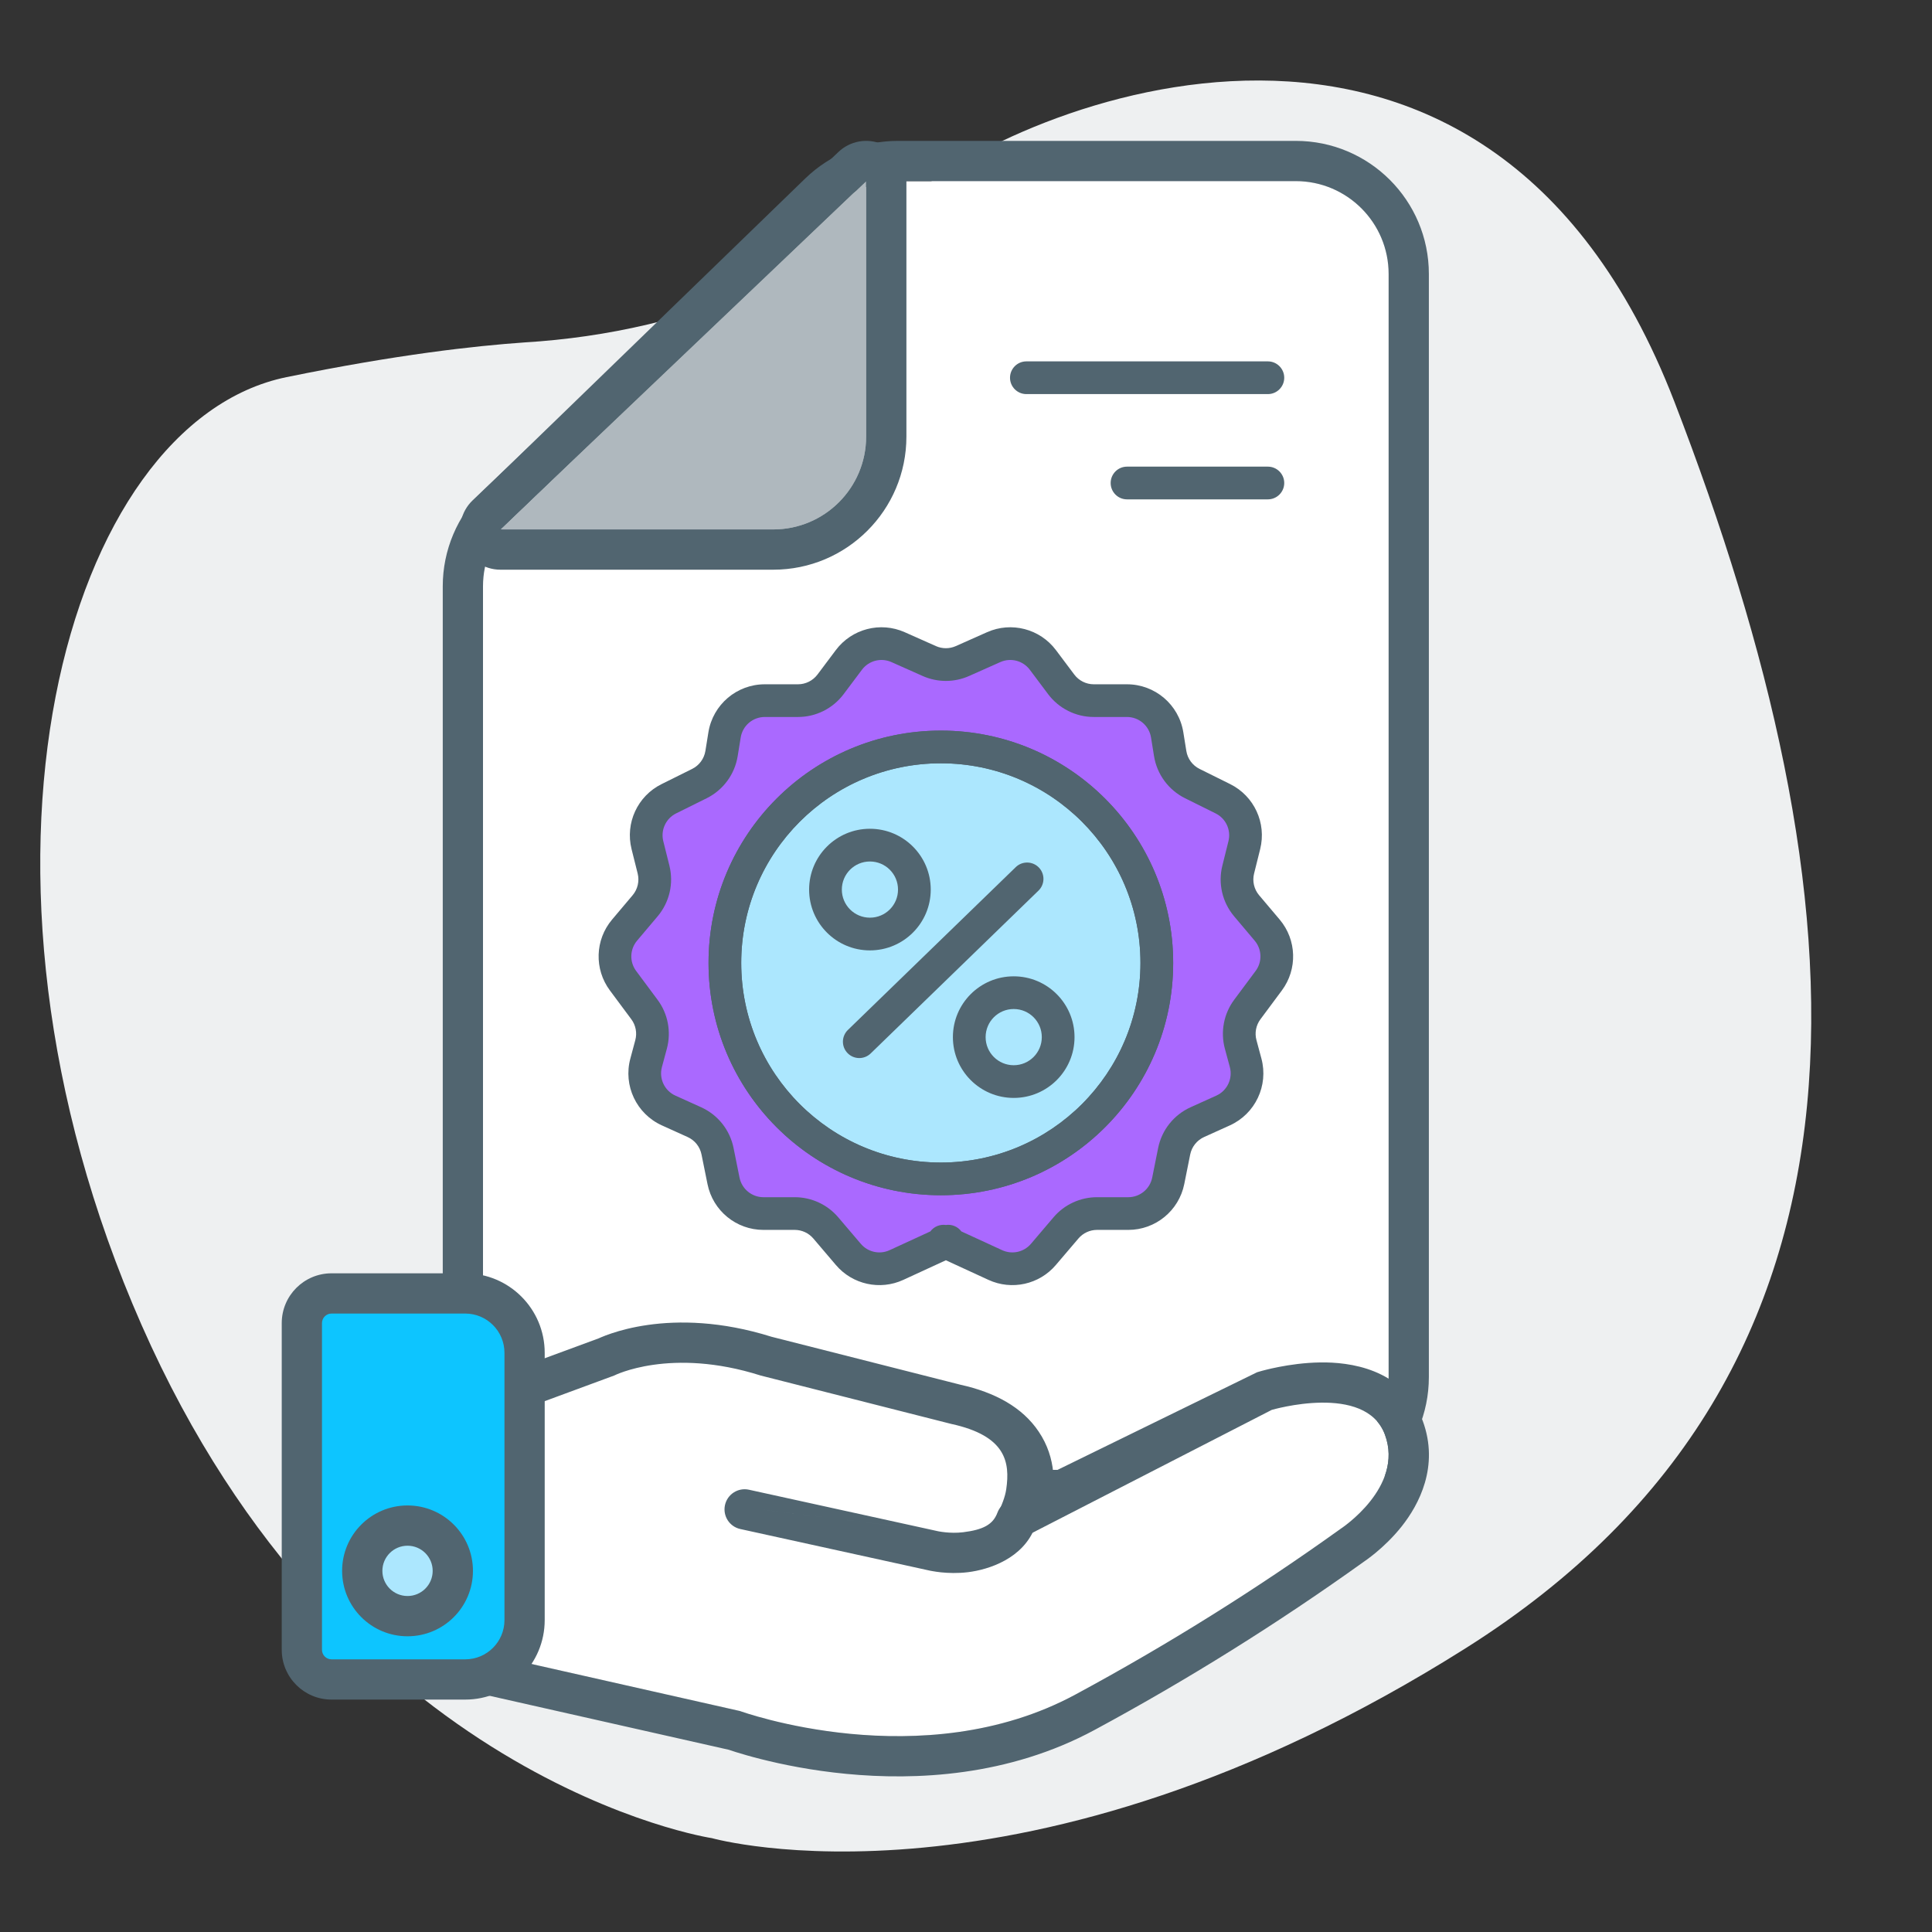
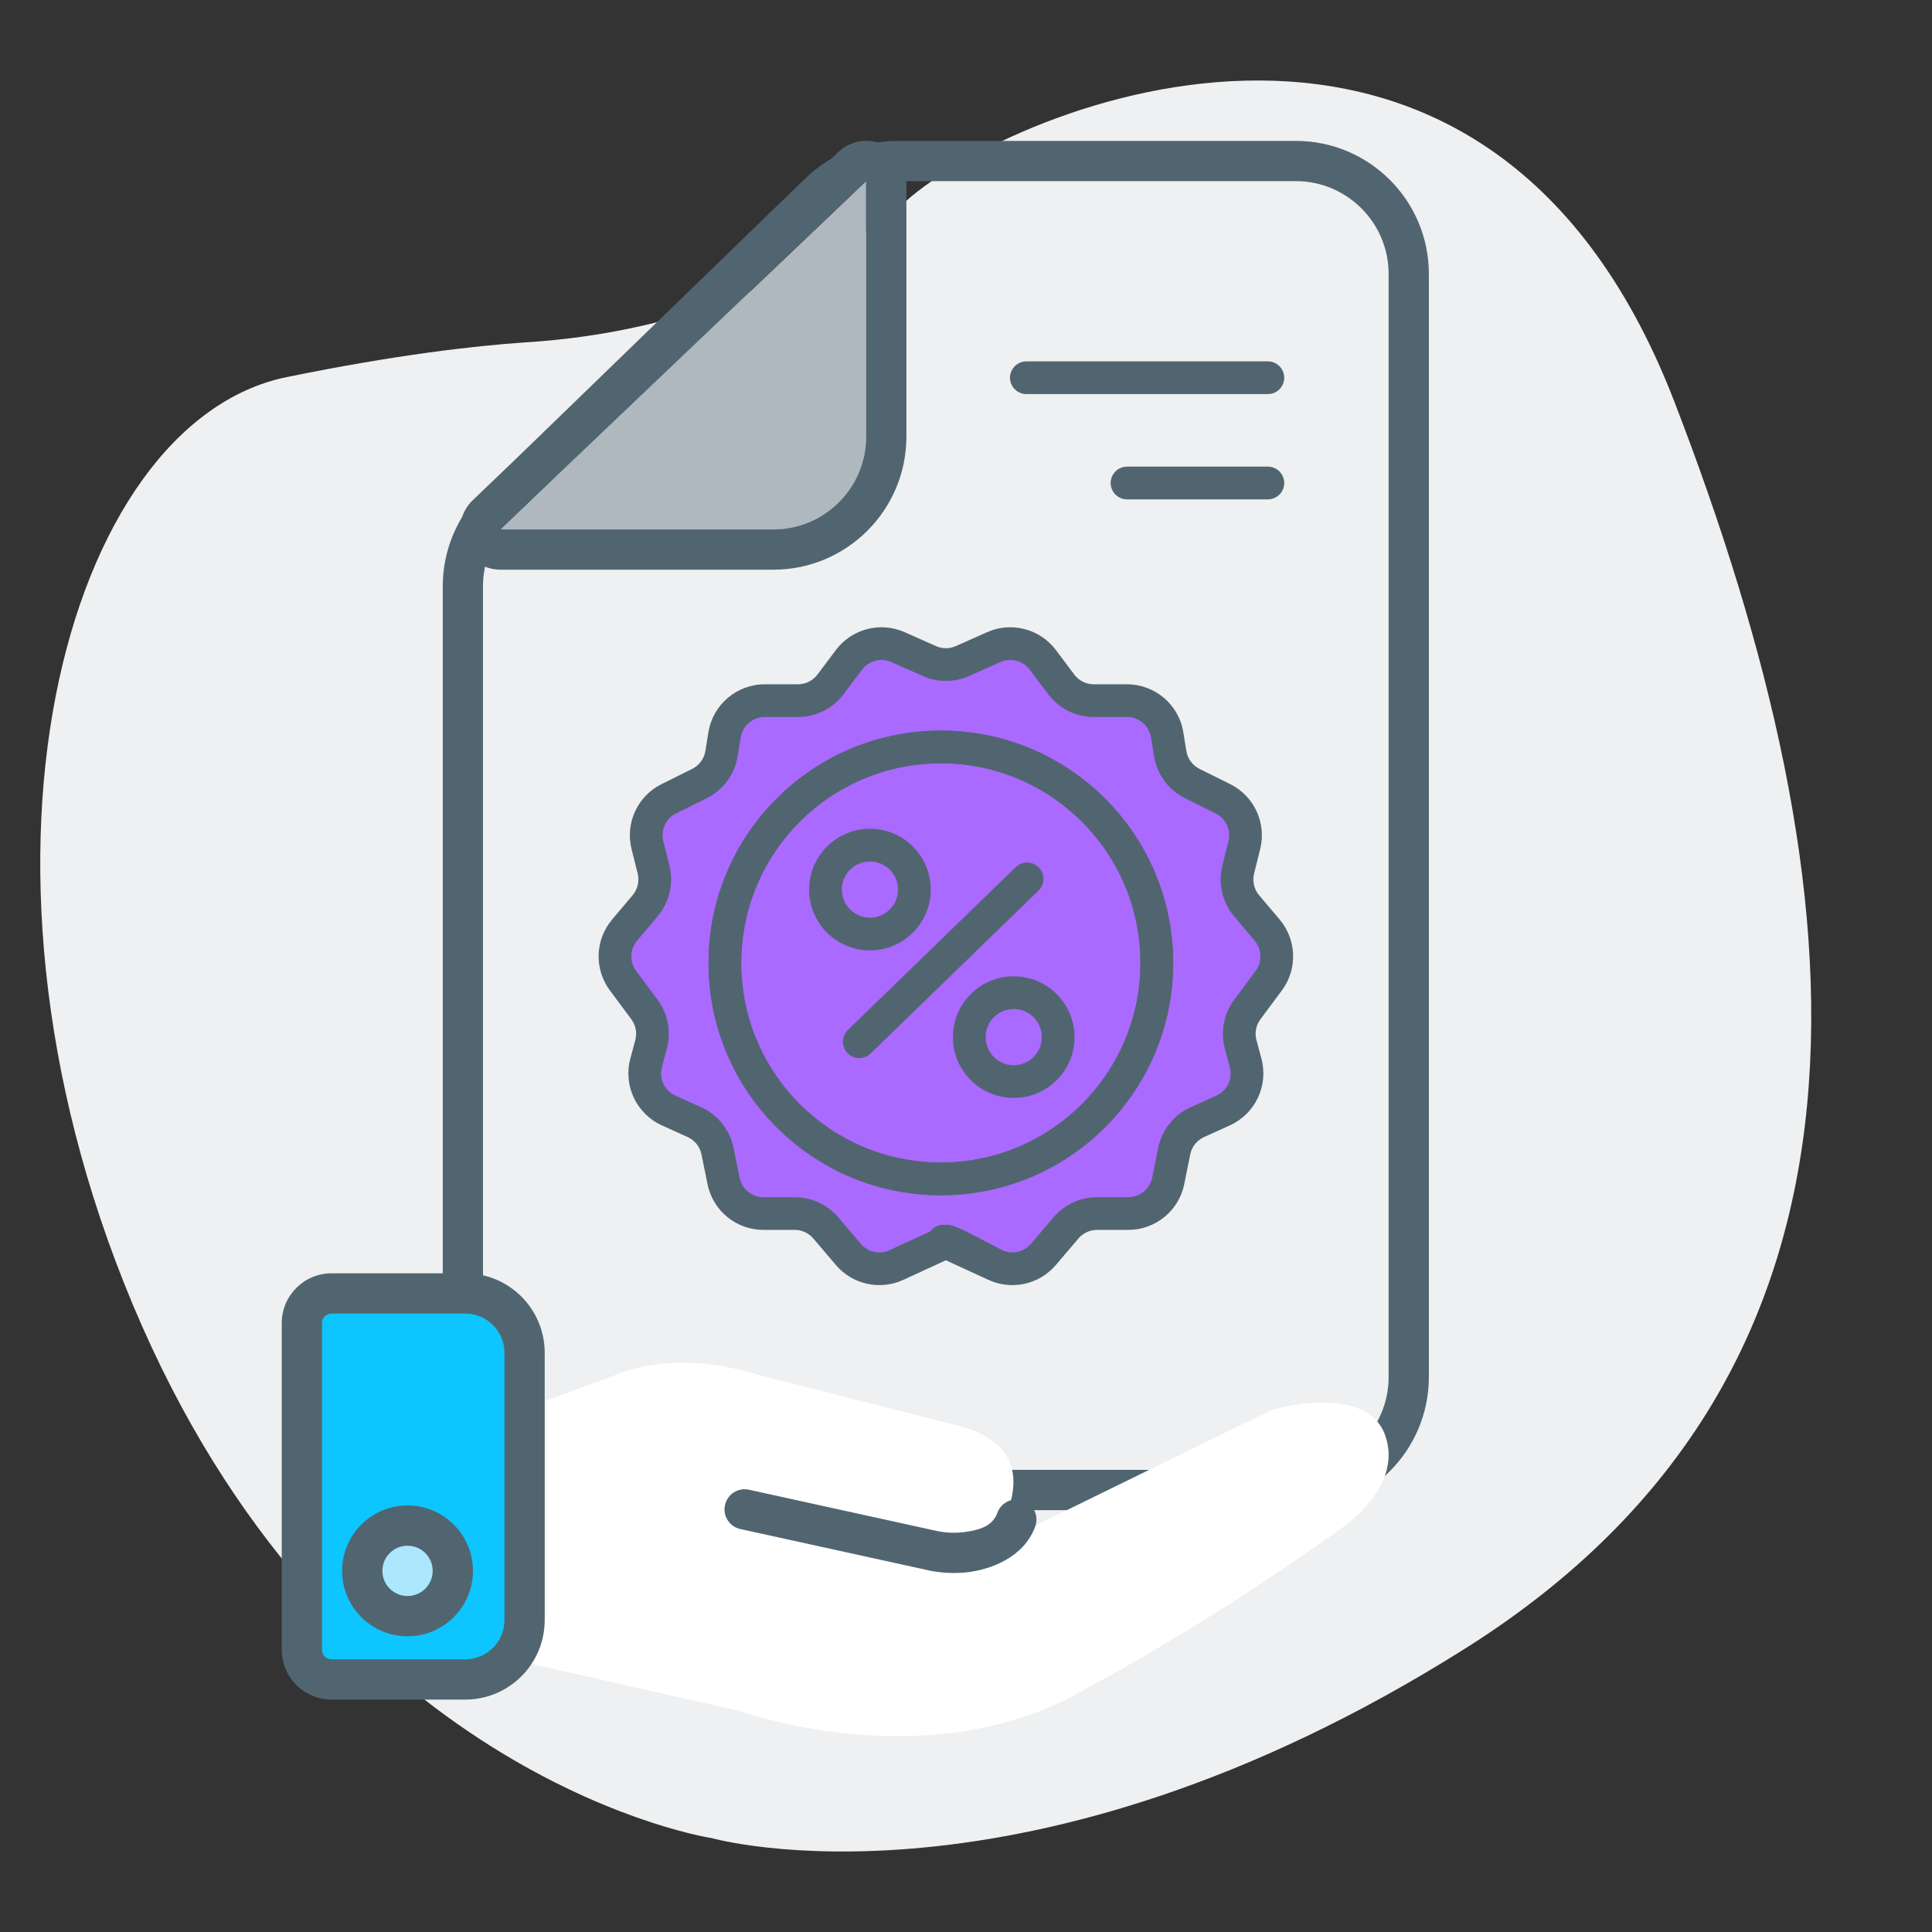
<svg xmlns="http://www.w3.org/2000/svg" width="64" height="64" viewBox="0 0 64 64" fill="none">
  <rect x="0" y="0" width="64" height="64" fill="#333333" stroke="none" />
  <path d="M23.582 60.891C23.582 60.891 11.369 59.058 4.692 43.897C-1.984 28.736 2.168 13.992 9.496 12.492C13.16 11.743 15.717 11.459 17.378 11.343C20.13 11.176 22.833 10.56 25.373 9.443C27.018 8.727 28.728 7.794 30.031 6.644C33.613 3.479 49.165 -3.019 55.467 13.309C61.769 29.636 63.186 45.363 48.562 54.593C33.939 63.823 23.582 60.891 23.582 60.891Z" fill="#EEF0F1" />
-   <path d="M46 45.615V9.077C46 7.378 44.622 6 42.923 6H29.746C28.947 6 28.179 6.311 27.605 6.867L16.936 17.209C16.337 17.788 16 18.585 16 19.418V45.615C16 47.315 17.378 48.692 19.077 48.692H42.923C44.622 48.692 46 47.315 46 45.615Z" fill="white" />
  <path fill-rule="evenodd" clip-rule="evenodd" d="M33.458 12.513C33.458 12.812 33.701 13.055 34 13.055H42C42.299 13.055 42.542 12.812 42.542 12.513C42.542 12.214 42.299 11.971 42 11.971H34C33.701 11.971 33.458 12.214 33.458 12.513Z" fill="#516570" />
  <path fill-rule="evenodd" clip-rule="evenodd" d="M36.792 16C36.792 16.299 37.034 16.542 37.333 16.542H42C42.299 16.542 42.542 16.299 42.542 16C42.542 15.701 42.299 15.458 42 15.458H37.333C37.034 15.458 36.792 15.701 36.792 16Z" fill="#516570" />
  <path d="M31.253 41.115L32.972 41.906C33.521 42.159 34.171 42.015 34.563 41.555L35.312 40.675C35.569 40.374 35.944 40.201 36.34 40.201H37.376C38.018 40.201 38.572 39.748 38.699 39.118L38.896 38.136C38.982 37.71 39.267 37.351 39.663 37.172L40.515 36.787C41.118 36.515 41.434 35.846 41.263 35.207L41.099 34.597C40.991 34.198 41.072 33.772 41.319 33.441L42.028 32.487C42.402 31.984 42.381 31.29 41.977 30.811L41.295 30.004C41.016 29.673 40.913 29.228 41.017 28.807L41.22 27.996C41.373 27.381 41.078 26.742 40.511 26.46L39.496 25.957C39.106 25.763 38.834 25.393 38.764 24.963L38.664 24.343C38.558 23.69 37.994 23.209 37.332 23.209H36.233C35.808 23.209 35.408 23.01 35.154 22.67L34.546 21.86C34.168 21.357 33.493 21.181 32.918 21.437L31.882 21.898C31.533 22.054 31.134 22.054 30.785 21.898L29.749 21.437C29.174 21.181 28.498 21.357 28.121 21.86L27.513 22.67C27.258 23.01 26.858 23.209 26.434 23.209H25.334C24.672 23.209 24.108 23.689 24.002 24.343L23.901 24.964C23.832 25.393 23.559 25.763 23.17 25.956L22.155 26.46C21.588 26.742 21.293 27.381 21.447 27.995L21.649 28.807C21.754 29.228 21.651 29.673 21.371 30.004L20.69 30.811C20.286 31.29 20.264 31.984 20.638 32.487L21.348 33.441C21.594 33.772 21.675 34.198 21.568 34.597L21.404 35.207C21.232 35.846 21.548 36.515 22.151 36.787L23.002 37.172C23.398 37.351 23.683 37.709 23.769 38.135L23.968 39.118C24.095 39.748 24.648 40.201 25.29 40.201H26.327C26.722 40.201 27.098 40.374 27.354 40.675L28.103 41.555C28.495 42.015 29.146 42.159 29.695 41.906L31.412 41.115" fill="#AA69FF" />
-   <path fill-rule="evenodd" clip-rule="evenodd" d="M32.698 20.942C33.503 20.584 34.45 20.83 34.979 21.535L35.587 22.345C35.739 22.548 35.979 22.668 36.233 22.668H37.332C38.26 22.668 39.051 23.341 39.199 24.257L39.299 24.877C39.34 25.134 39.504 25.356 39.737 25.471L40.752 25.975C41.547 26.37 41.96 27.265 41.745 28.127L41.543 28.938C41.48 29.19 41.542 29.457 41.709 29.655L42.391 30.462C42.957 31.133 42.987 32.106 42.463 32.81L41.754 33.764C41.606 33.963 41.557 34.218 41.622 34.456L41.786 35.066C42.026 35.961 41.583 36.899 40.738 37.281L39.886 37.666C39.65 37.773 39.479 37.988 39.427 38.243L39.23 39.225C39.052 40.107 38.276 40.742 37.376 40.742H36.34C36.103 40.742 35.878 40.846 35.725 41.026L34.975 41.906C34.426 42.551 33.515 42.752 32.745 42.398L31.333 41.748L29.922 42.398C29.152 42.752 28.24 42.551 27.691 41.906L26.942 41.026C26.788 40.846 26.564 40.742 26.327 40.742H25.29C24.39 40.742 23.615 40.108 23.437 39.225L23.238 38.242C23.187 37.987 23.016 37.773 22.779 37.666L21.928 37.281C21.083 36.899 20.64 35.962 20.881 35.067L21.045 34.456C21.109 34.218 21.061 33.963 20.913 33.764L20.204 32.81C19.68 32.106 19.709 31.133 20.276 30.462L20.957 29.655C21.124 29.457 21.186 29.19 21.124 28.938L20.921 28.127C20.706 27.265 21.119 26.37 21.915 25.975L22.929 25.471C23.162 25.355 23.325 25.134 23.367 24.877L23.467 24.256C23.616 23.34 24.407 22.668 25.334 22.668H26.434C26.688 22.668 26.927 22.548 27.08 22.345L27.688 21.535C28.217 20.83 29.163 20.584 29.969 20.942L31.005 21.403C31.214 21.496 31.453 21.496 31.662 21.403L32.698 20.942ZM31.333 40.579C31.137 40.55 30.938 40.632 30.819 40.792L29.468 41.414C29.14 41.565 28.75 41.479 28.516 41.204L27.767 40.324C27.407 39.902 26.881 39.659 26.327 39.659H25.29C24.906 39.659 24.575 39.388 24.498 39.011L24.3 38.028C24.18 37.431 23.78 36.929 23.226 36.679L22.374 36.294C22.013 36.131 21.824 35.73 21.927 35.348L22.091 34.738C22.241 34.179 22.128 33.582 21.782 33.118L21.073 32.164C20.849 31.863 20.862 31.448 21.104 31.161L21.785 30.354C22.177 29.889 22.322 29.265 22.175 28.676L21.972 27.864C21.881 27.496 22.057 27.114 22.397 26.945L23.411 26.442C23.957 26.17 24.338 25.653 24.436 25.051L24.537 24.43C24.6 24.038 24.938 23.751 25.334 23.751H26.434C27.029 23.751 27.589 23.471 27.946 22.995L28.554 22.185C28.78 21.884 29.184 21.779 29.529 21.932L30.564 22.393C31.054 22.611 31.613 22.611 32.102 22.393L33.138 21.932C33.482 21.779 33.886 21.884 34.113 22.185L34.72 22.995C35.078 23.471 35.638 23.751 36.233 23.751H37.332C37.728 23.751 38.066 24.039 38.129 24.43L38.229 25.05C38.327 25.652 38.709 26.17 39.255 26.442L40.27 26.946C40.609 27.114 40.786 27.497 40.694 27.865L40.492 28.676C40.345 29.265 40.49 29.889 40.882 30.354L41.563 31.161C41.805 31.448 41.818 31.863 41.594 32.164L40.884 33.118C40.539 33.582 40.425 34.179 40.575 34.738L40.74 35.348C40.843 35.73 40.653 36.131 40.292 36.294L39.44 36.679C38.886 36.929 38.485 37.432 38.365 38.029L38.168 39.011C38.092 39.388 37.76 39.659 37.376 39.659H36.34C35.786 39.659 35.259 39.902 34.9 40.324L34.151 41.204C33.916 41.479 33.527 41.565 33.198 41.414L31.846 40.792C31.727 40.631 31.528 40.55 31.333 40.579Z" fill="#516570" />
-   <path d="M31.167 39.053C35.118 39.053 38.321 35.849 38.321 31.898C38.321 27.947 35.118 24.744 31.167 24.744C27.215 24.744 24.012 27.947 24.012 31.898C24.012 35.849 27.215 39.053 31.167 39.053Z" fill="#ACE7FE" />
+   <path fill-rule="evenodd" clip-rule="evenodd" d="M32.698 20.942C33.503 20.584 34.45 20.83 34.979 21.535L35.587 22.345C35.739 22.548 35.979 22.668 36.233 22.668H37.332C38.26 22.668 39.051 23.341 39.199 24.257L39.299 24.877C39.34 25.134 39.504 25.356 39.737 25.471L40.752 25.975C41.547 26.37 41.96 27.265 41.745 28.127L41.543 28.938C41.48 29.19 41.542 29.457 41.709 29.655L42.391 30.462C42.957 31.133 42.987 32.106 42.463 32.81L41.754 33.764C41.606 33.963 41.557 34.218 41.622 34.456L41.786 35.066C42.026 35.961 41.583 36.899 40.738 37.281L39.886 37.666C39.65 37.773 39.479 37.988 39.427 38.243L39.23 39.225C39.052 40.107 38.276 40.742 37.376 40.742H36.34C36.103 40.742 35.878 40.846 35.725 41.026L34.975 41.906C34.426 42.551 33.515 42.752 32.745 42.398L31.333 41.748L29.922 42.398C29.152 42.752 28.24 42.551 27.691 41.906L26.942 41.026C26.788 40.846 26.564 40.742 26.327 40.742H25.29C24.39 40.742 23.615 40.108 23.437 39.225L23.238 38.242C23.187 37.987 23.016 37.773 22.779 37.666L21.928 37.281C21.083 36.899 20.64 35.962 20.881 35.067L21.045 34.456C21.109 34.218 21.061 33.963 20.913 33.764L20.204 32.81C19.68 32.106 19.709 31.133 20.276 30.462L20.957 29.655C21.124 29.457 21.186 29.19 21.124 28.938L20.921 28.127C20.706 27.265 21.119 26.37 21.915 25.975L22.929 25.471C23.162 25.355 23.325 25.134 23.367 24.877L23.467 24.256C23.616 23.34 24.407 22.668 25.334 22.668H26.434C26.688 22.668 26.927 22.548 27.08 22.345L27.688 21.535C28.217 20.83 29.163 20.584 29.969 20.942L31.005 21.403C31.214 21.496 31.453 21.496 31.662 21.403L32.698 20.942ZM31.333 40.579C31.137 40.55 30.938 40.632 30.819 40.792L29.468 41.414C29.14 41.565 28.75 41.479 28.516 41.204L27.767 40.324C27.407 39.902 26.881 39.659 26.327 39.659H25.29C24.906 39.659 24.575 39.388 24.498 39.011L24.3 38.028C24.18 37.431 23.78 36.929 23.226 36.679L22.374 36.294C22.013 36.131 21.824 35.73 21.927 35.348L22.091 34.738C22.241 34.179 22.128 33.582 21.782 33.118L21.073 32.164C20.849 31.863 20.862 31.448 21.104 31.161L21.785 30.354C22.177 29.889 22.322 29.265 22.175 28.676L21.972 27.864C21.881 27.496 22.057 27.114 22.397 26.945L23.411 26.442C23.957 26.17 24.338 25.653 24.436 25.051L24.537 24.43C24.6 24.038 24.938 23.751 25.334 23.751H26.434C27.029 23.751 27.589 23.471 27.946 22.995L28.554 22.185C28.78 21.884 29.184 21.779 29.529 21.932L30.564 22.393C31.054 22.611 31.613 22.611 32.102 22.393L33.138 21.932C33.482 21.779 33.886 21.884 34.113 22.185L34.72 22.995C35.078 23.471 35.638 23.751 36.233 23.751H37.332C37.728 23.751 38.066 24.039 38.129 24.43L38.229 25.05C38.327 25.652 38.709 26.17 39.255 26.442L40.27 26.946C40.609 27.114 40.786 27.497 40.694 27.865L40.492 28.676C40.345 29.265 40.49 29.889 40.882 30.354L41.563 31.161C41.805 31.448 41.818 31.863 41.594 32.164L40.884 33.118C40.539 33.582 40.425 34.179 40.575 34.738L40.74 35.348C40.843 35.73 40.653 36.131 40.292 36.294L39.44 36.679C38.886 36.929 38.485 37.432 38.365 38.029L38.168 39.011C38.092 39.388 37.76 39.659 37.376 39.659H36.34C35.786 39.659 35.259 39.902 34.9 40.324L34.151 41.204C33.916 41.479 33.527 41.565 33.198 41.414C31.727 40.631 31.528 40.55 31.333 40.579Z" fill="#516570" />
  <path fill-rule="evenodd" clip-rule="evenodd" d="M31.167 25.285C27.515 25.285 24.554 28.246 24.554 31.898C24.554 35.55 27.515 38.511 31.167 38.511C34.819 38.511 37.779 35.55 37.779 31.898C37.779 28.246 34.819 25.285 31.167 25.285ZM23.471 31.898C23.471 27.648 26.916 24.202 31.167 24.202C35.417 24.202 38.863 27.648 38.863 31.898C38.863 36.149 35.417 39.594 31.167 39.594C26.916 39.594 23.471 36.149 23.471 31.898Z" fill="#516570" />
  <path fill-rule="evenodd" clip-rule="evenodd" d="M31.167 25.285C27.515 25.285 24.554 28.246 24.554 31.898C24.554 35.55 27.515 38.511 31.167 38.511C34.819 38.511 37.779 35.55 37.779 31.898C37.779 28.246 34.819 25.285 31.167 25.285ZM23.471 31.898C23.471 27.648 26.916 24.202 31.167 24.202C35.417 24.202 38.863 27.648 38.863 31.898C38.863 36.149 35.417 39.594 31.167 39.594C26.916 39.594 23.471 36.149 23.471 31.898Z" fill="#516570" />
  <path fill-rule="evenodd" clip-rule="evenodd" d="M34.413 28.737C34.621 28.952 34.616 29.295 34.401 29.503L28.842 34.897C28.627 35.105 28.284 35.1 28.076 34.885C27.867 34.67 27.873 34.328 28.087 34.119L33.647 28.726C33.861 28.517 34.205 28.523 34.413 28.737Z" fill="#516570" />
  <path fill-rule="evenodd" clip-rule="evenodd" d="M28.817 28.538C28.303 28.538 27.887 28.954 27.887 29.469C27.887 29.983 28.303 30.399 28.817 30.399C29.332 30.399 29.748 29.983 29.748 29.469C29.748 28.954 29.332 28.538 28.817 28.538ZM26.803 29.469C26.803 28.356 27.705 27.454 28.817 27.454C29.93 27.454 30.832 28.356 30.832 29.469C30.832 30.581 29.93 31.483 28.817 31.483C27.705 31.483 26.803 30.581 26.803 29.469Z" fill="#516570" />
  <path fill-rule="evenodd" clip-rule="evenodd" d="M33.581 33.425C33.066 33.425 32.65 33.842 32.65 34.356C32.65 34.87 33.066 35.287 33.581 35.287C34.095 35.287 34.511 34.87 34.511 34.356C34.511 33.842 34.095 33.425 33.581 33.425ZM31.566 34.356C31.566 33.244 32.468 32.342 33.581 32.342C34.693 32.342 35.595 33.244 35.595 34.356C35.595 35.468 34.693 36.37 33.581 36.37C32.468 36.37 31.566 35.468 31.566 34.356Z" fill="#516570" />
  <path fill-rule="evenodd" clip-rule="evenodd" d="M16.008 16.251L16.008 16.251L26.677 5.91C27.5 5.113 28.601 4.667 29.746 4.667H42.923C45.359 4.667 47.333 6.641 47.333 9.077V45.615C47.333 48.051 45.359 50.026 42.923 50.026H19.077C16.641 50.026 14.667 48.051 14.667 45.615V19.418C14.667 18.225 15.15 17.082 16.008 16.251ZM46 9.077V45.615C46 47.315 44.622 48.692 42.923 48.692H19.077C17.378 48.692 16 47.315 16 45.615V19.418C16 18.585 16.337 17.788 16.935 17.209L27.605 6.867C28.179 6.311 28.947 6 29.746 6H42.923C44.622 6 46 7.378 46 9.077Z" fill="#516570" />
  <path d="M16.577 17.538H25.616C27.315 17.538 28.692 16.161 28.692 14.461V6L16.577 17.538Z" fill="#AFB8BE" />
  <path fill-rule="evenodd" clip-rule="evenodd" d="M15.339 18.034C15.542 18.54 16.032 18.872 16.577 18.872H25.616C28.051 18.872 30.026 16.897 30.026 14.462V6C30.026 5.467 29.708 4.985 29.218 4.775C28.727 4.564 28.159 4.667 27.773 5.035L15.658 16.573C15.263 16.949 15.137 17.527 15.339 18.034ZM16.577 17.538L28.692 6V14.462C28.692 16.161 27.315 17.538 25.616 17.538H16.577Z" fill="#516570" />
  <path d="M31.511 47.169C35.333 48 32.667 51.333 32.667 51.333L42.127 46.705C42.127 46.705 45.239 45.79 45.879 47.528C46.519 49.267 44.416 50.64 44.416 50.64C41.607 52.655 38.672 54.489 35.63 56.131C30.551 58.877 24.512 56.68 24.512 56.68L16 54.759V47.169L20.347 45.566C20.347 45.566 22.209 44.616 25.197 45.566L31.511 47.169Z" fill="white" />
-   <path fill-rule="evenodd" clip-rule="evenodd" d="M41.75 45.426L42.127 46.705L31.817 52C31.817 52 33.189 50.328 33.333 49.333C33.463 48.436 33.324 47.563 31.51 47.169L25.197 45.566C22.209 44.616 20.346 45.566 20.346 45.566L16 47.169V54.759L24.512 56.68C24.512 56.68 30.551 58.877 35.63 56.131C38.672 54.489 41.607 52.655 44.416 50.64C44.416 50.64 46.519 49.267 45.879 47.528C45.239 45.79 42.127 46.705 42.127 46.705C41.75 45.426 41.75 45.426 41.75 45.426L41.752 45.426L41.754 45.425L41.758 45.424L41.771 45.42L41.81 45.409C41.841 45.401 41.884 45.389 41.938 45.376C42.043 45.349 42.191 45.315 42.368 45.281C42.718 45.213 43.21 45.139 43.745 45.132C44.651 45.12 46.482 45.308 47.13 47.068C47.686 48.578 46.998 49.852 46.431 50.566C46.135 50.938 45.822 51.228 45.588 51.423C45.469 51.522 45.366 51.6 45.29 51.656C45.251 51.684 45.219 51.706 45.195 51.723L45.178 51.735C42.327 53.778 39.35 55.638 36.264 57.304C33.403 58.85 30.325 58.982 28.039 58.762C26.886 58.652 25.905 58.449 25.208 58.273C24.859 58.185 24.58 58.103 24.383 58.042C24.285 58.011 24.208 57.985 24.153 57.967C24.15 57.966 24.147 57.965 24.145 57.964L14.666 55.825V46.239L19.831 44.335C19.854 44.325 19.881 44.313 19.911 44.3C19.998 44.263 20.114 44.217 20.26 44.169C20.551 44.071 20.956 43.962 21.464 43.89C22.477 43.746 23.88 43.755 25.562 44.283L31.817 45.871C32.957 46.123 33.868 46.616 34.411 47.428C34.706 47.867 34.844 48.326 34.888 48.762L41.642 45.458L41.75 45.426Z" fill="#516570" />
  <path fill-rule="evenodd" clip-rule="evenodd" d="M24.016 49.857C24.095 49.498 24.45 49.27 24.81 49.349L31.069 50.723L31.074 50.724M31.076 50.724L31.082 50.726C31.091 50.727 31.106 50.73 31.127 50.734C31.169 50.741 31.233 50.751 31.312 50.759C31.473 50.776 31.685 50.784 31.902 50.758C32.563 50.676 32.894 50.507 33.042 50.108C33.17 49.762 33.554 49.586 33.899 49.714C34.244 49.842 34.421 50.225 34.293 50.571C33.898 51.635 32.748 51.997 32.064 52.081C31.718 52.123 31.402 52.109 31.175 52.086C31.061 52.074 30.966 52.059 30.898 52.047C30.863 52.041 30.836 52.036 30.815 52.032L30.79 52.027L30.784 52.025L30.782 52.025L24.524 50.651C24.164 50.572 23.937 50.217 24.016 49.857" fill="#516570" />
  <path d="M15.411 42.846C16.497 42.846 17.378 43.727 17.378 44.814L17.378 53.667C17.378 54.754 16.497 55.635 15.411 55.635L10.984 55.635C10.44 55.635 10 55.194 10 54.651L10 43.83C10 43.287 10.44 42.846 10.984 42.846L15.411 42.846Z" fill="#0DC5FF" />
  <path fill-rule="evenodd" clip-rule="evenodd" d="M15.41 42.18C16.865 42.18 18.044 43.359 18.044 44.814L18.044 53.667C18.044 55.122 16.865 56.301 15.41 56.301L10.983 56.301C10.072 56.301 9.333 55.563 9.333 54.651L9.333 43.83C9.333 42.919 10.072 42.18 10.983 42.18L15.41 42.18ZM16.711 44.814C16.711 44.095 16.129 43.513 15.41 43.513L10.983 43.513C10.808 43.513 10.666 43.655 10.666 43.83L10.666 54.651C10.666 54.826 10.808 54.968 10.983 54.968L15.41 54.968C16.129 54.968 16.711 54.386 16.711 53.667L16.711 44.814Z" fill="#516570" />
  <path d="M15 52.037C15 52.865 14.328 53.537 13.5 53.537C12.672 53.537 12 52.865 12 52.037C12 51.209 12.672 50.537 13.5 50.537C14.328 50.537 15 51.209 15 52.037Z" fill="#ACE7FE" />
  <path fill-rule="evenodd" clip-rule="evenodd" d="M13.5 51.204C13.04 51.204 12.667 51.577 12.667 52.037C12.667 52.497 13.04 52.87 13.5 52.87C13.96 52.87 14.333 52.497 14.333 52.037C14.333 51.577 13.96 51.204 13.5 51.204ZM11.333 52.037C11.333 50.84 12.303 49.87 13.5 49.87C14.697 49.87 15.667 50.84 15.667 52.037C15.667 53.234 14.697 54.204 13.5 54.204C12.303 54.204 11.333 53.234 11.333 52.037Z" fill="#516570" />
</svg>